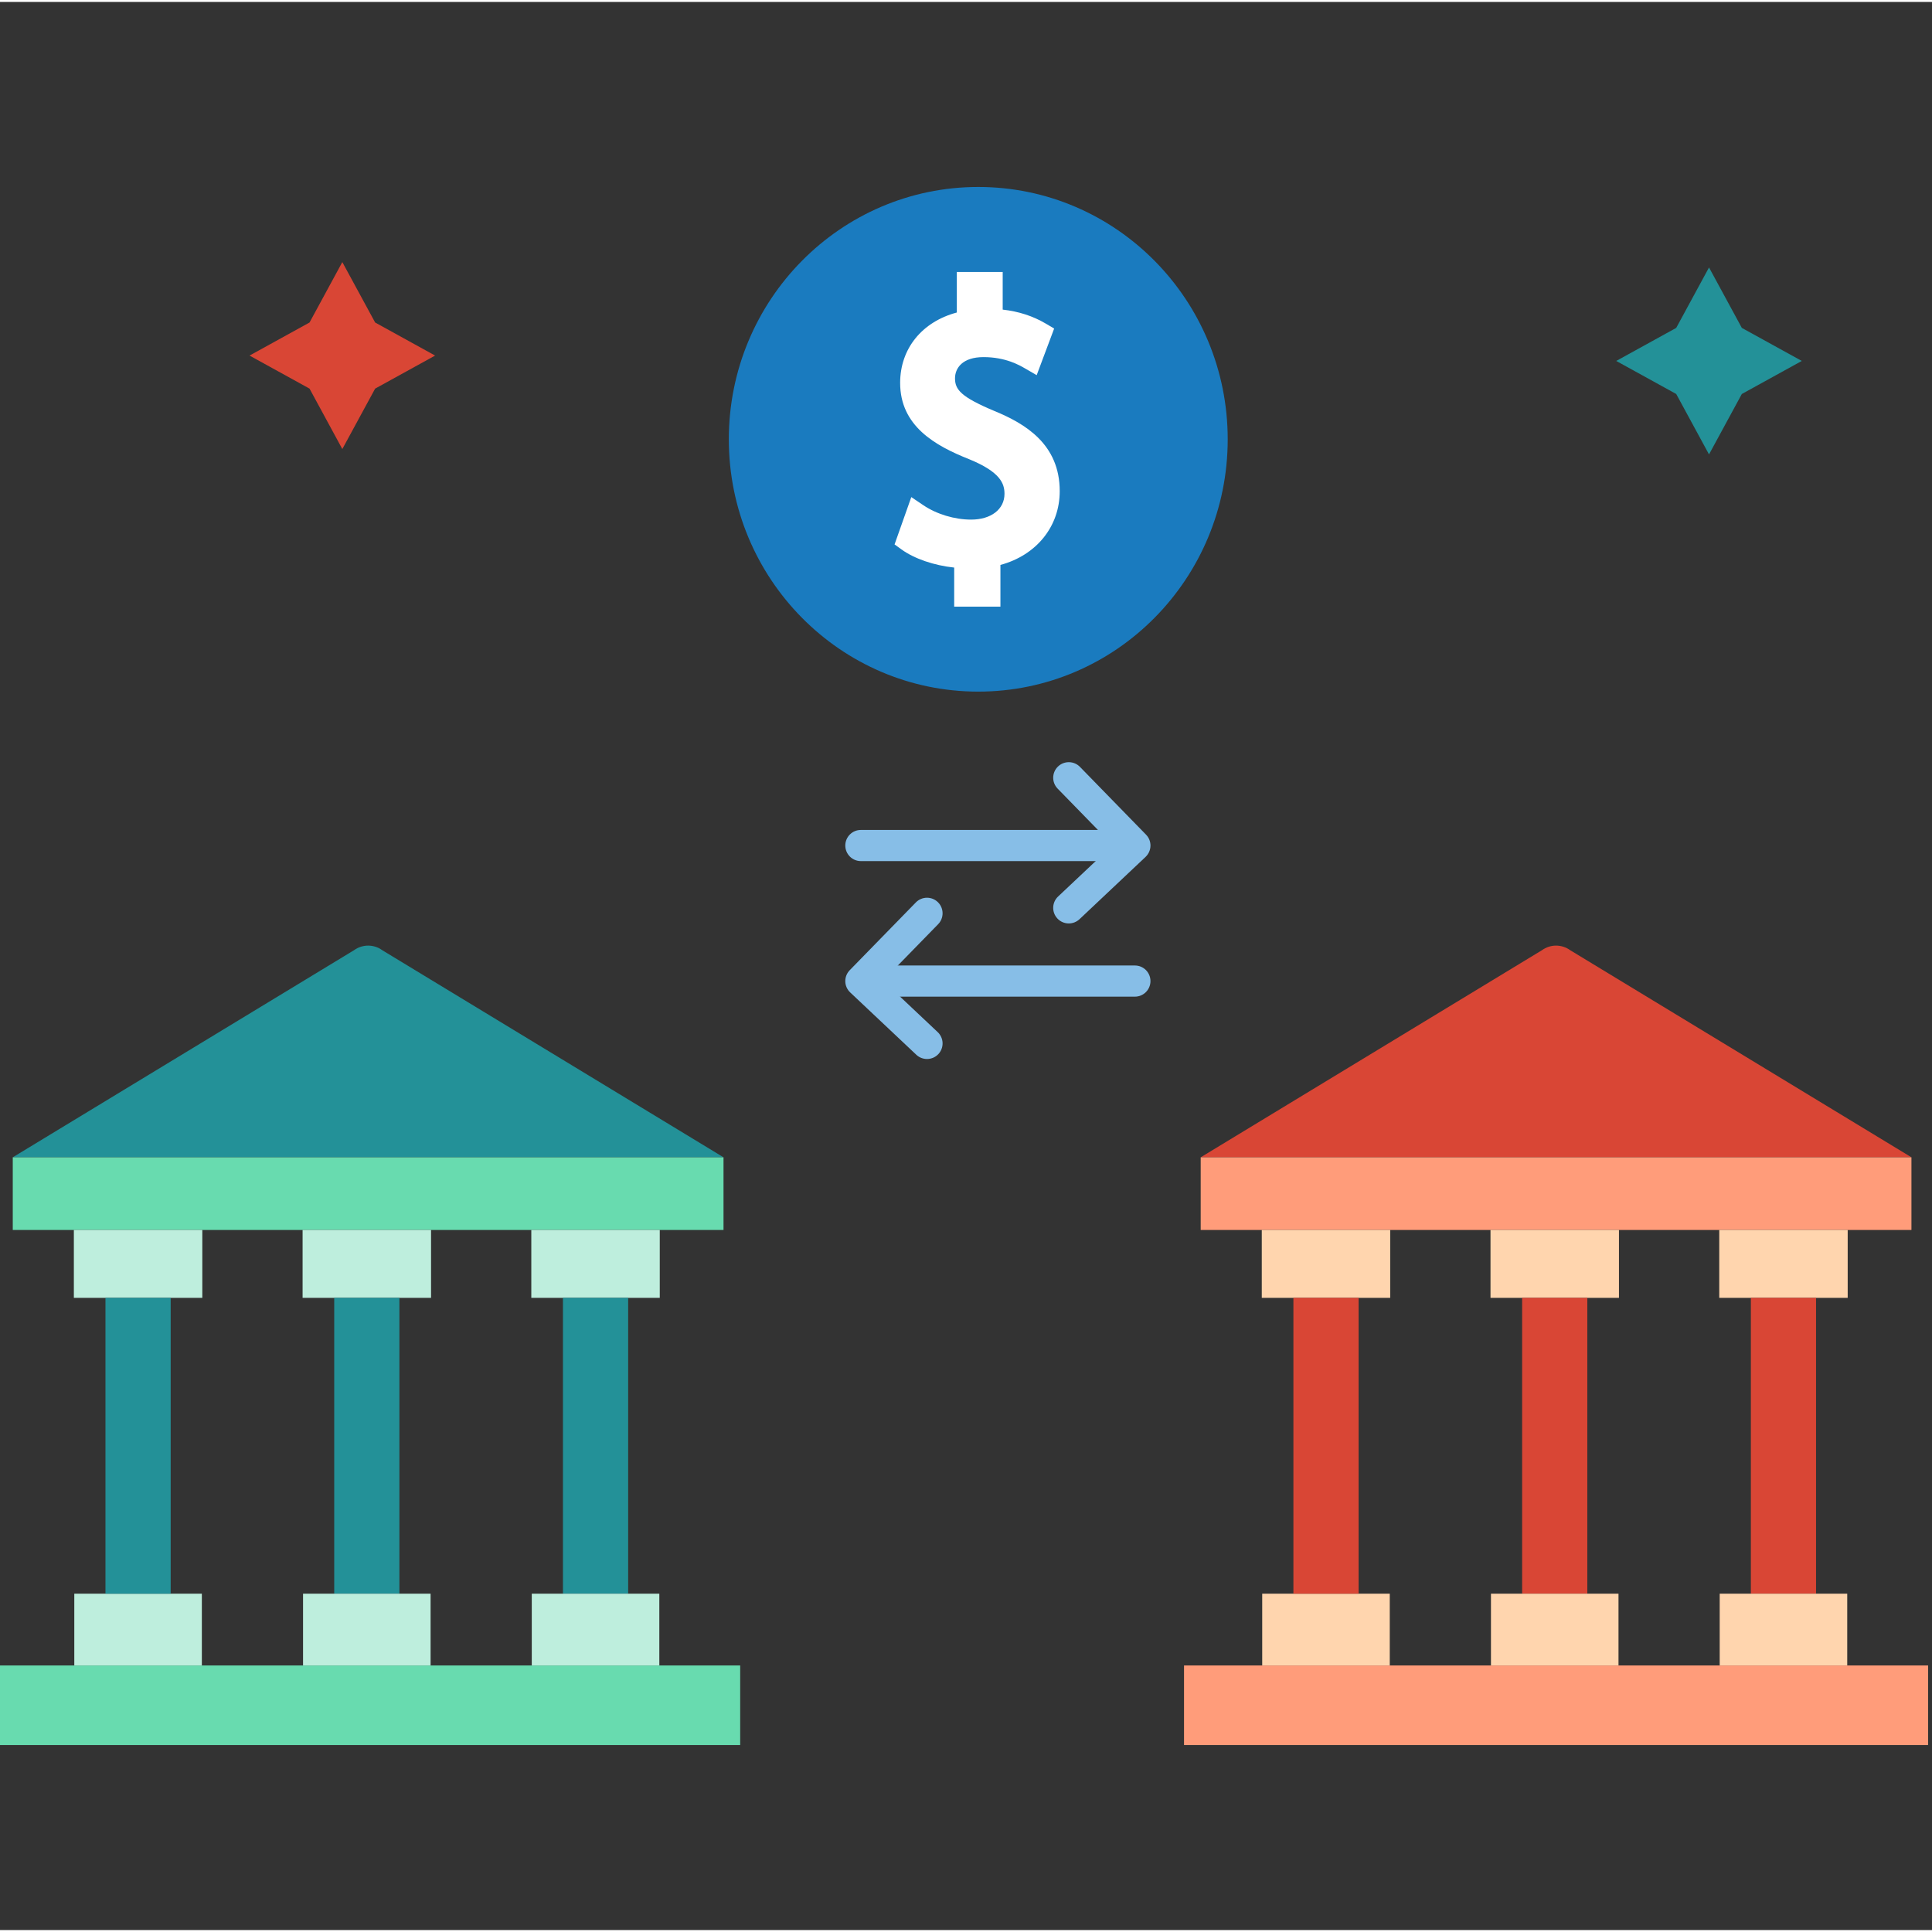
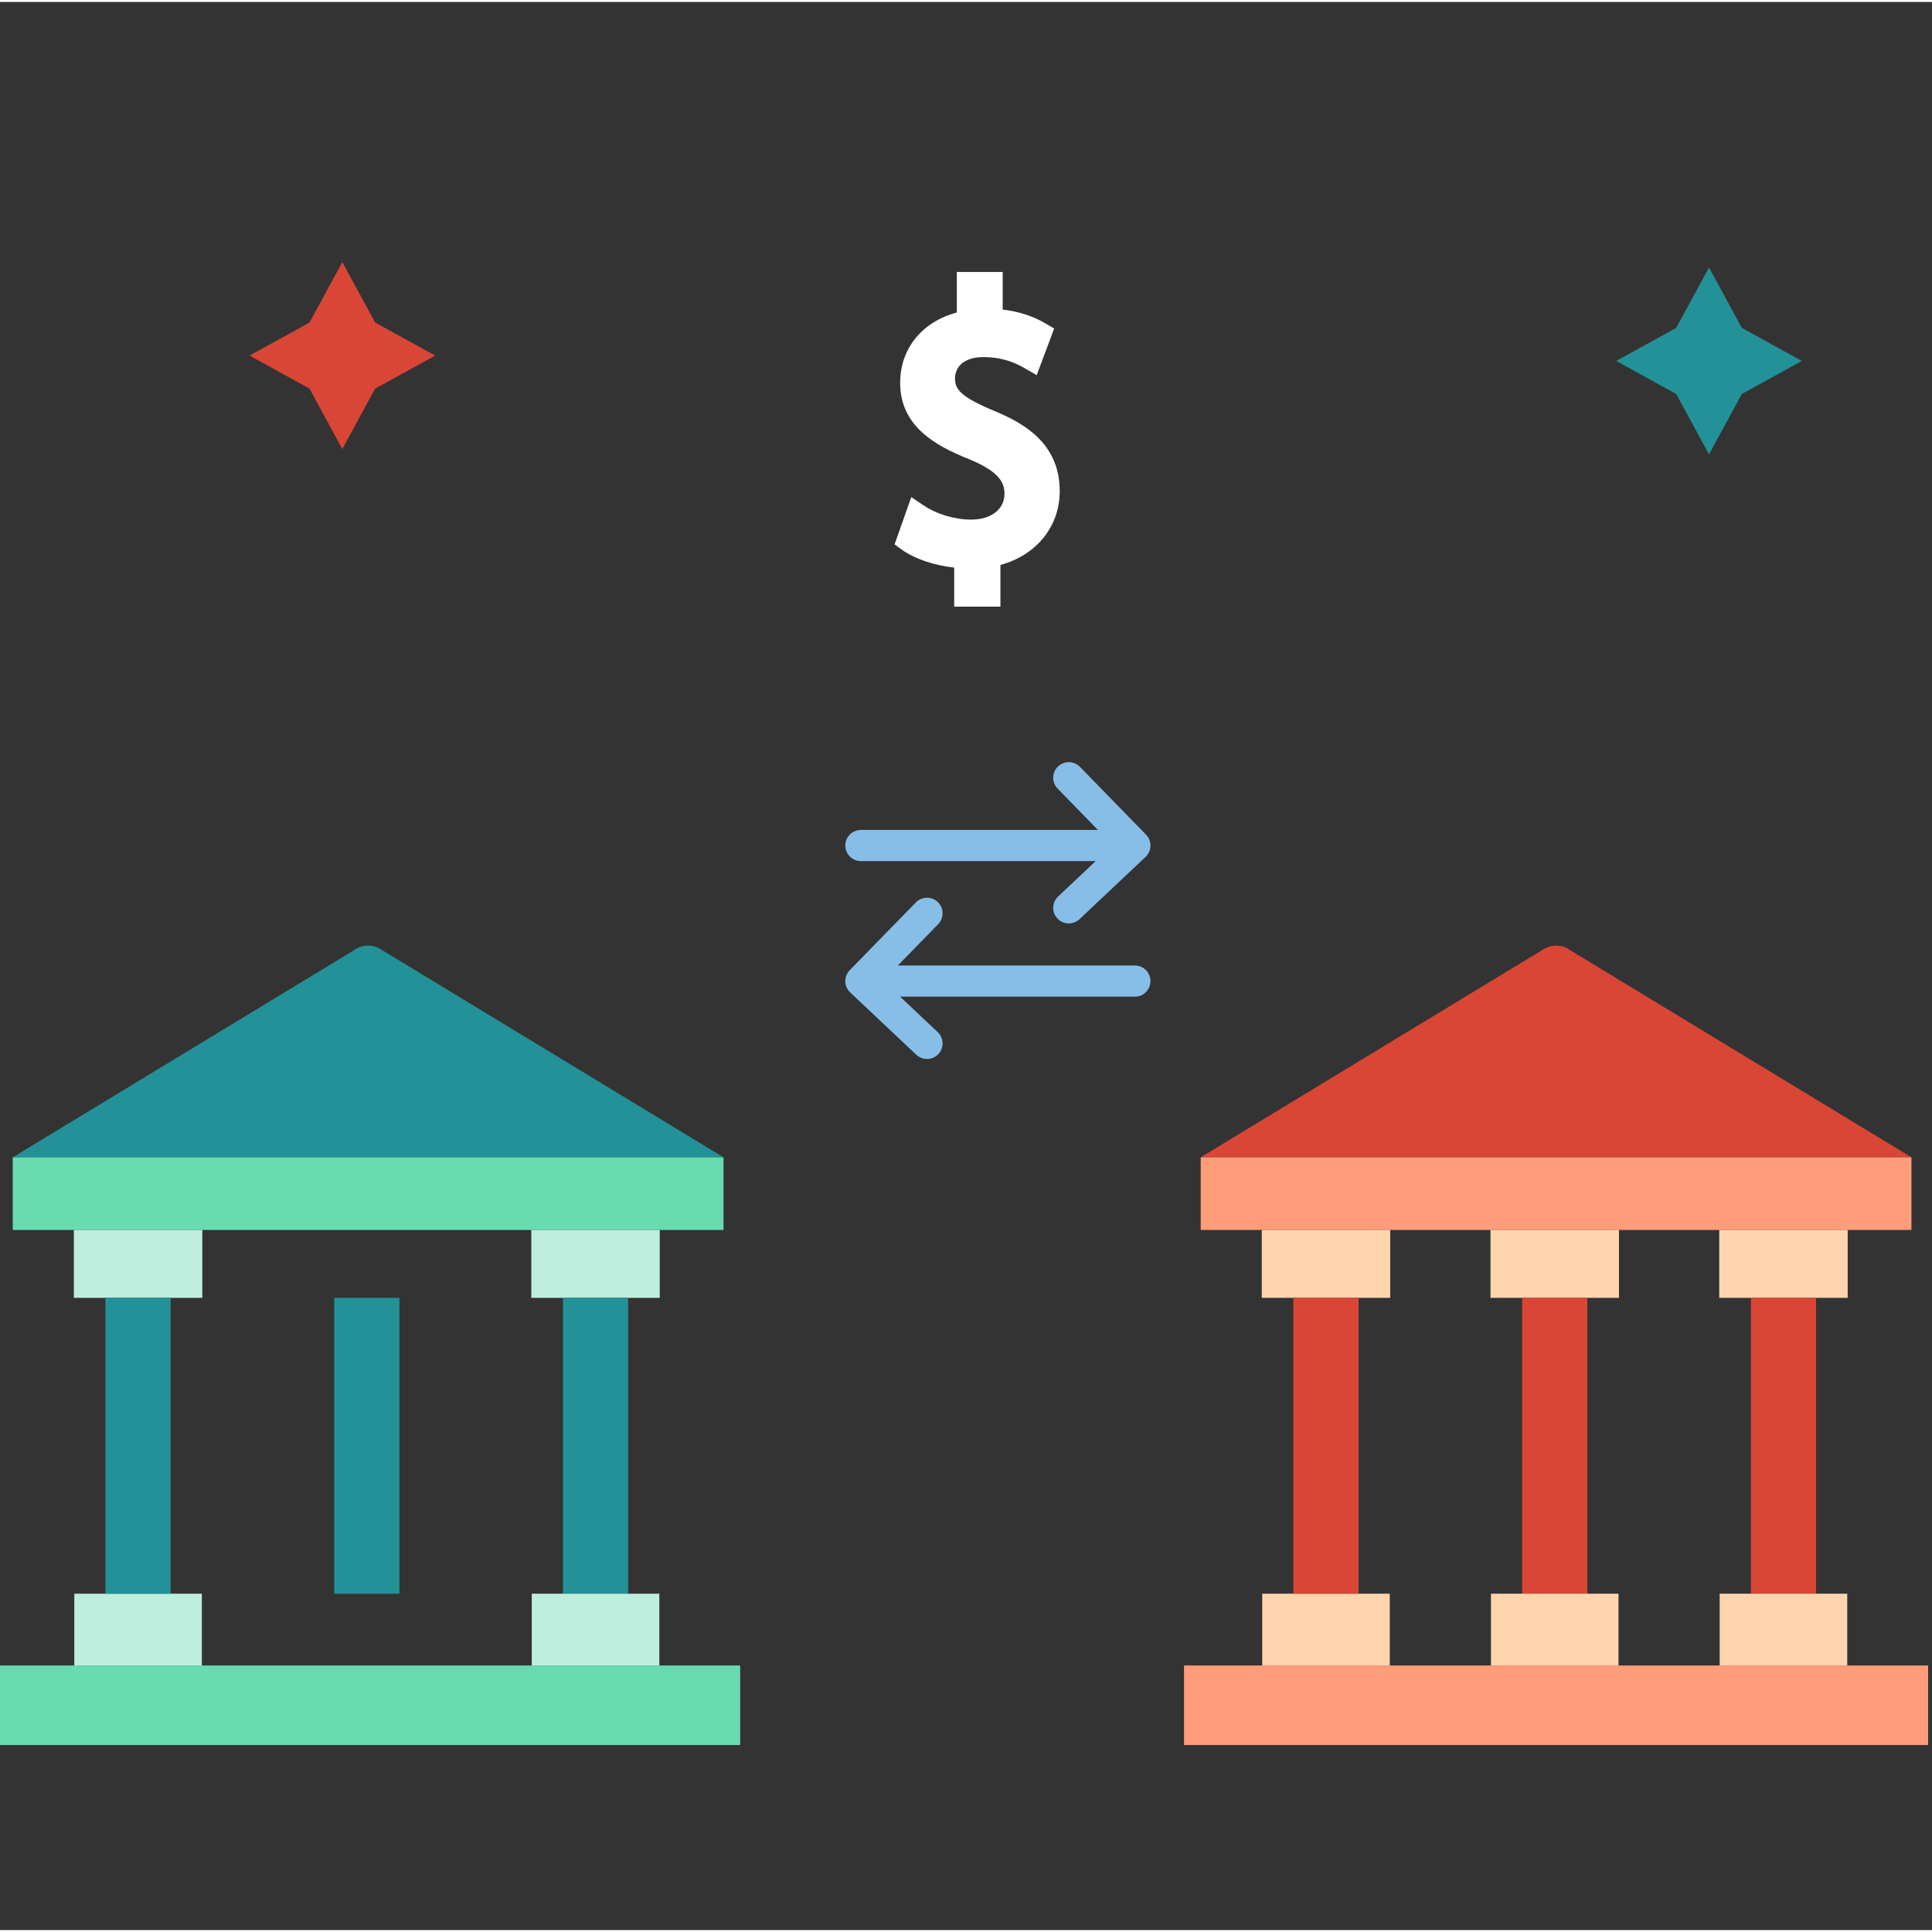
<svg xmlns="http://www.w3.org/2000/svg" height="495pt" viewBox="1 -47 496 495" width="495pt">
  <rect x="1" y="-47" width="496" height="495" fill="#333333" stroke="none" />
  <path d="m448.176 36.68 15.395 8.484-15.395 8.484-8.422 15.516-8.422-15.516-15.398-8.484 15.398-8.484 8.422-15.516zm0 0" fill="#239198" />
  <path d="m97.309 35.297 15.395 8.488-15.395 8.484-8.426 15.516-8.418-15.516-15.402-8.484 15.402-8.488 8.418-15.512zm0 0" fill="#d94635" />
  <path d="m396.852 196.453-87.598 53.16h182.469l-87.598-53.16c-2.18-1.582-5.098-1.582-7.273 0zm0 0" fill="#d94635" />
  <path d="m309.254 249.617h182.469v18.652h-182.469zm0 0" fill="#ff9c7a" />
  <path d="m304.973 380.074h191.027v20.426h-191.027zm0 0" fill="#ff9c7a" />
  <path d="m325.047 361.648h32.746v18.426h-32.746zm0 0" fill="#ffd5ae" />
  <path d="m324.934 268.27h32.973v17.426h-32.973zm0 0" fill="#ffd5ae" />
  <path d="m333.055 285.695h16.738v75.953h-16.738zm0 0" fill="#d94635" />
  <path d="m383.656 268.27h32.977v17.426h-32.977zm0 0" fill="#ffd5ae" />
  <path d="m391.777 285.695h16.734v75.953h-16.734zm0 0" fill="#d94635" />
  <path d="m383.773 361.648h32.742v18.426h-32.742zm0 0" fill="#ffd5ae" />
  <path d="m442.379 268.27h32.977v17.426h-32.977zm0 0" fill="#ffd5ae" />
  <path d="m450.5 285.695h16.734v75.953h-16.734zm0 0" fill="#d94635" />
  <path d="m442.496 361.648h32.742v18.426h-32.742zm0 0" fill="#ffd5ae" />
  <path d="m91.875 196.453-87.598 53.16h182.469l-87.598-53.16c-2.176-1.582-5.094-1.582-7.273 0zm0 0" fill="#239198" />
  <path d="m4.277 249.617h182.469v18.652h-182.469zm0 0" fill="#68dbaf" />
  <path d="m0 380.074h191.027v20.426h-191.027zm0 0" fill="#68dbaf" />
  <path d="m20.074 361.648h32.746v18.426h-32.746zm0 0" fill="#beeedd" />
  <path d="m19.961 268.27h32.977v17.426h-32.977zm0 0" fill="#beeedd" />
  <path d="m28.078 285.695h16.738v75.953h-16.738zm0 0" fill="#239198" />
-   <path d="m78.684 268.27h32.977v17.426h-32.977zm0 0" fill="#beeedd" />
  <path d="m86.805 285.695h16.734v75.953h-16.734zm0 0" fill="#239198" />
-   <path d="m78.801 361.648h32.742v18.426h-32.742zm0 0" fill="#beeedd" />
  <path d="m137.402 268.27h32.977v17.426h-32.977zm0 0" fill="#beeedd" />
  <path d="m145.527 285.695h16.738v75.953h-16.738zm0 0" fill="#239198" />
  <path d="m137.523 361.648h32.746v18.426h-32.746zm0 0" fill="#beeedd" />
  <g fill="#87bee7">
    <path d="m292.359 208.371h-66.102c-2.215 0-4-1.793-4-4 0-2.207 1.785-4 4-4h66.102c2.211 0 4 1.793 4 4 0 2.207-1.789 4-4 4zm0 0" />
    <path d="m238.988 224.375c-.984 0-1.973-.359-2.746-1.086l-16.973-16.004c-.781-.738-1.238-1.754-1.258-2.828-.02-1.078.387-2.109 1.137-2.879l16.977-17.398c1.547-1.582 4.078-1.609 5.656-.07 1.582 1.543 1.609 4.074.07 5.656l-14.137 14.488 14.016 13.215c1.609 1.516 1.684 4.047.168 5.656-.785.832-1.848 1.25-2.91 1.25zm0 0" />
    <path d="m288.117 173.57h-66.105c-2.211 0-4-1.789-4-4 0-2.207 1.789-4 4-4h66.105c2.211 0 4 1.793 4 4 0 2.211-1.789 4-4 4zm0 0" />
    <path d="m275.387 189.574c-1.062 0-2.121-.418-2.91-1.254-1.516-1.609-1.441-4.141.164-5.656l14.016-13.211-14.133-14.492c-1.543-1.586-1.512-4.113.074-5.656 1.582-1.535 4.109-1.508 5.656.07l16.969 17.406c.754.766 1.16 1.805 1.137 2.875s-.477 2.086-1.25 2.828l-16.973 16.004c-.777.723-1.766 1.086-2.75 1.086zm0 0" />
  </g>
-   <path d="m316.188 65.281c0-35.777-28.672-64.781-64.039-64.781-35.367 0-64.039 29.004-64.039 64.781s28.672 64.777 64.039 64.777c35.367 0 64.039-29 64.039-64.777zm0 0" fill="#1a7bbf" />
  <path d="m256.344 58.035c-8.695-3.641-10.164-5.535-10.164-8.402 0-2.637 1.922-5.453 7.316-5.453 5.645 0 9.188 2.051 10.707 2.93l2.945 1.703 4.484-11.965-2.113-1.25c-3.309-1.953-6.961-3.145-11.098-3.613v-9.66h-11.777v10.406c-8.922 2.379-14.551 9.254-14.551 18.074 0 11.066 8.965 16.117 17.715 19.586 7.98 3.273 9.074 6.211 9.074 8.891 0 3.957-3.441 6.617-8.566 6.617-4.254 0-8.84-1.383-12.277-3.699l-3.082-2.082-4.297 12.152 1.777 1.285c3.297 2.391 8.391 4.117 13.531 4.66v10.027h11.871v-10.707c9.207-2.48 15.223-9.836 15.223-18.938.008-12.109-8.938-17.352-16.719-20.562zm0 0" fill="#fff" />
</svg>